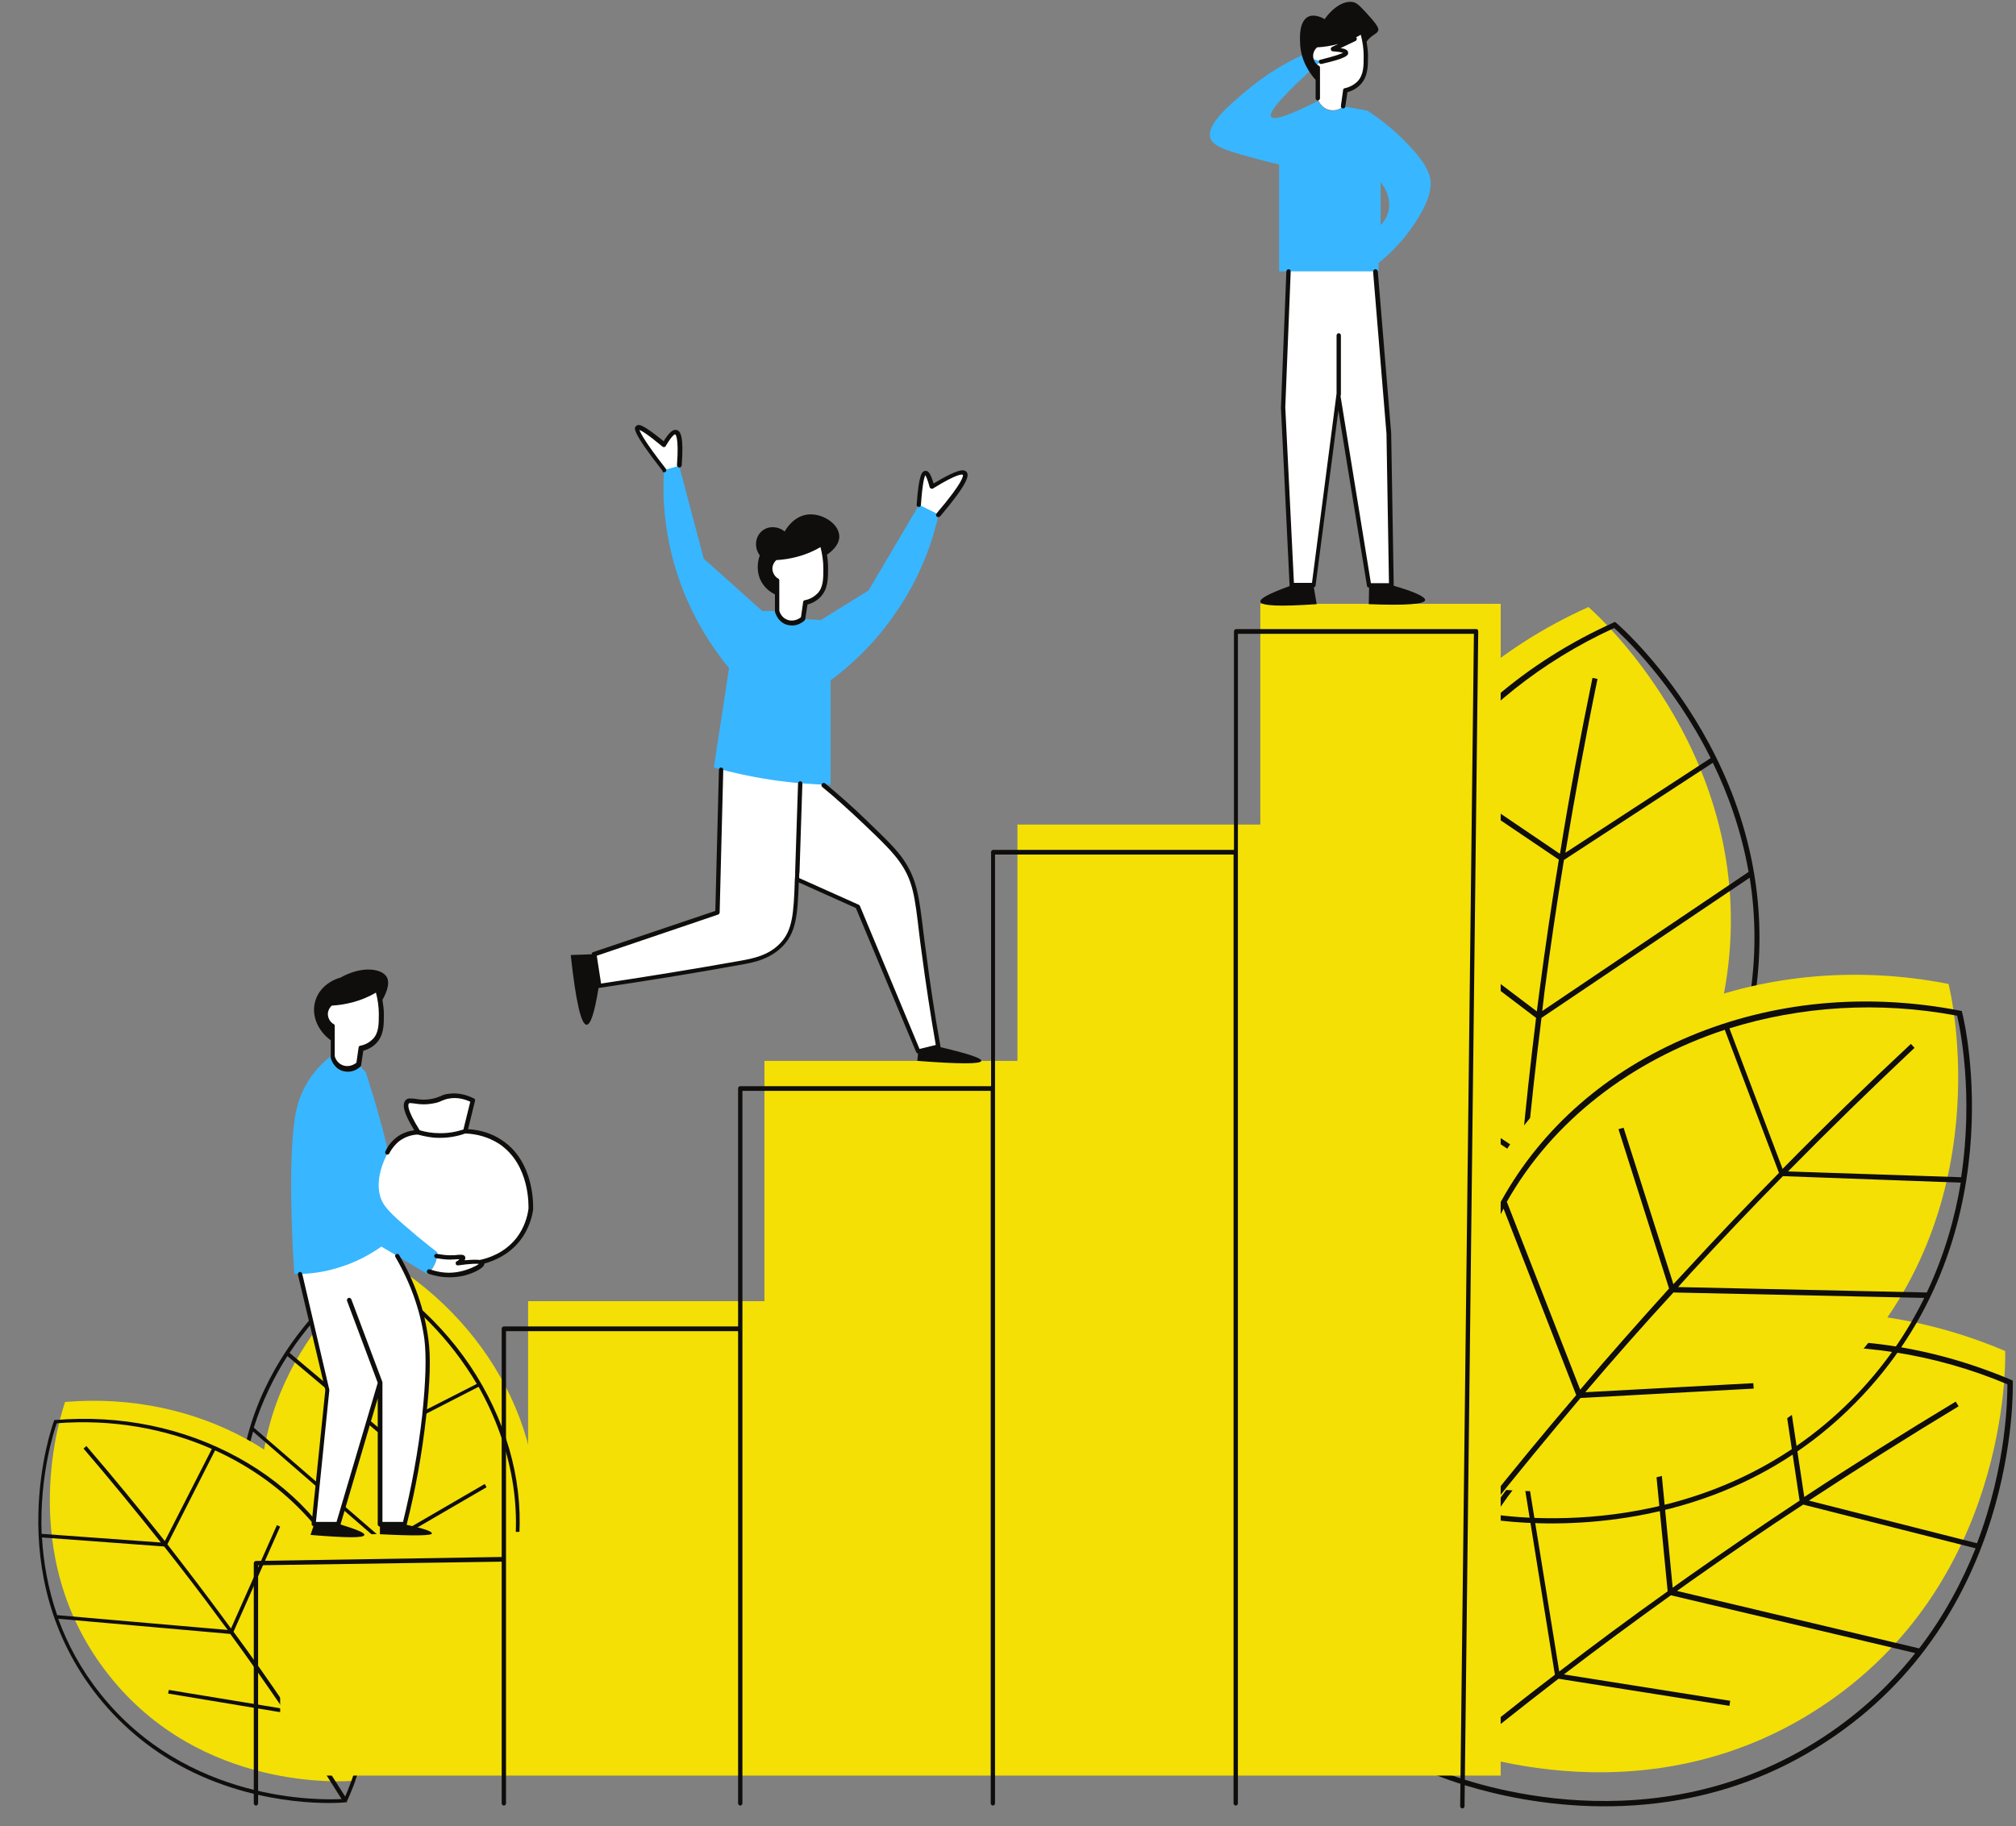
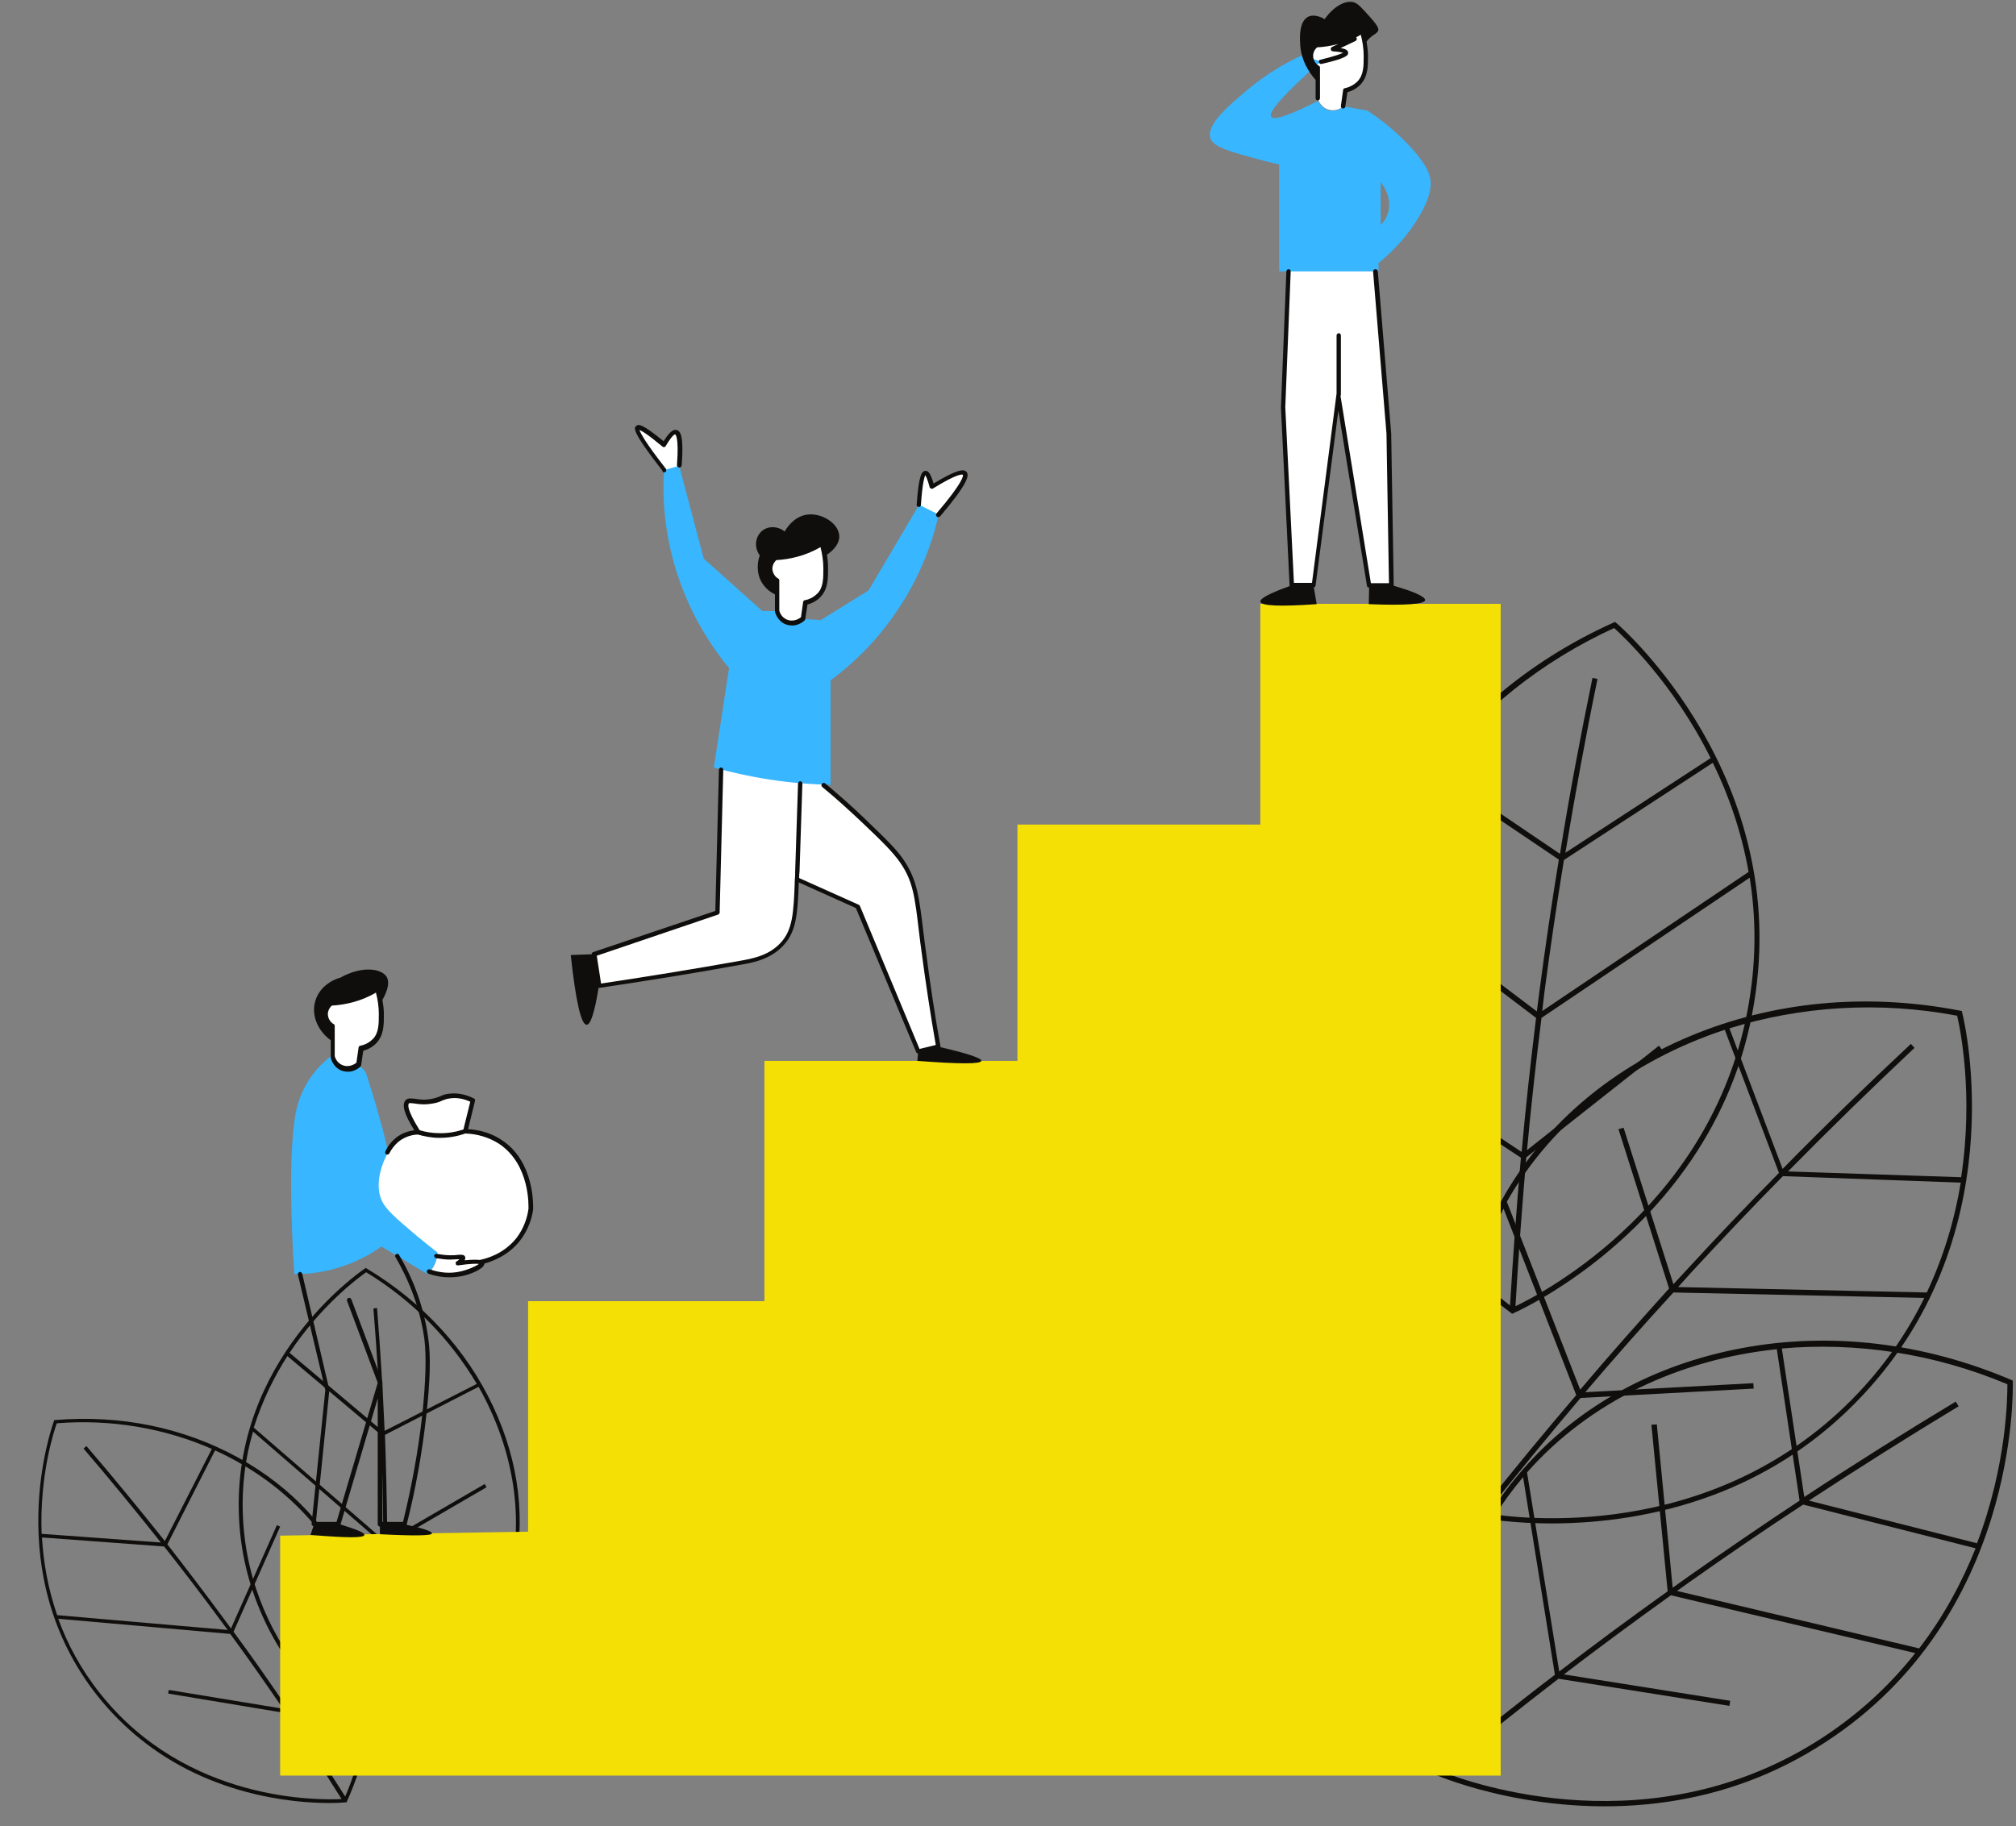
<svg xmlns="http://www.w3.org/2000/svg" fill="#000000" height="505.4" preserveAspectRatio="xMidYMid meet" version="1.1" viewBox="-10.6 -0.5 557.8 505.4" width="557.8" zoomAndPan="magnify">
  <rect x="-10.6" y="-0.5" width="557.8" height="505.4" fill="#808080" stroke="none" />
  <defs>
    <clipPath id="clip1">
      <path d="m55 171h491.32v329h-491.32z" />
    </clipPath>
    <clipPath id="clip2">
-       <path d="m59 173h340v327.01h-340z" />
+       <path d="m59 173h340h-340z" />
    </clipPath>
  </defs>
  <g id="surface1">
    <g id="change1_1">
-       <path d="m99.617 480.21c5.293-3 29.903-17.9 36.703-47.1 7.2-31.1-8.7-65.8-40.203-84.9-2 1.3-36.5 25.5-34.601 68.3 1.8 41.1 35.5 62.1 38.101 63.7zm444.59-106.8c-49.3-21-103.69-10.4-134.3 24.5-28.7 32.9-25.29 74.6-24.39 83.3 4 1.7 57.39 23.7 107.39-9.1 52.21-34.1 51.41-95.3 51.3-98.7zm-188.3-90.6c-5-46.1 24.11-93.4 73-115.3 2.61 2.3 48.11 43.2 37.91 104.6-9.8 59-62.11 83.4-66.11 85.1-7.19-5.2-40.19-31-44.8-74.4" fill="#f4e005" />
-     </g>
+       </g>
    <g clip-path="url(#clip1)" id="change2_1">
      <path d="m388.32 489.81c10.59-8.7 21.39-17.3 32.3-25.7l47.29 7.5 0.21-1.4-46-7.3c9.79-7.5 19.7-14.8 29.59-21.9l67.61 16c-6.61 8.4-15 16.4-25.5 23.3-46.8 30.6-97.2 12.8-105.5 9.5zm132.09-34.1l-67-15.9c1.41-1 2.8-2 4.21-3 10.09-7.1 20.29-14.1 30.7-20.9l47.7 12.1c-3.61 9-8.61 18.6-15.61 27.7zm24.41-73.1c0 3.4-0.11 22.2-8.41 44l-46.5-11.8c13.71-9 27.5-17.7 41.41-26.1l-0.8-1.3c-14.11 8.5-28.11 17.3-41.9 26.4l-6.21-41.1c20.41-1.8 42 1.3 62.41 9.9zm-63.8-9.7l6.3 41.9c-10.3 6.8-20.5 13.8-30.61 20.9-1.5 1.1-3 2.1-4.5 3.2l-4.39-45.2-1.5 0.1 4.5 46.1c-10.11 7.2-20.11 14.6-30 22.2l-8.91-55.1c17.3-19.6 42.11-31.3 69.11-34.1zm-70.2 35.4l8.8 54.7c-10.91 8.3-21.6 16.9-32.1 25.6-1.4-15.5-1.4-51.1 23.3-80.3zm-24.61 82.2l0.41 0.2c1.7 0.7 30 12.6 64.59 7.4 14-2.1 28.91-7 43.5-16.6 52.91-34.6 51.61-96.8 51.61-99.4v-0.5l-0.41-0.2c-24.2-10.3-50-13.4-74.59-8.8-24.41 4.6-45.3 16.1-60.5 33.5-26.91 30.7-26.11 68.9-24.61 83.9zm22.5-129.5c0.81-13.7 1.81-27.4 3-41.2l37.61-29.7-0.91-1.2-36.5 28.9c1.11-12.2 2.5-24.5 4-36.6l57.61-38.8c1.69 10.6 1.89 22.1-0.2 34.5-9.2 55.3-56.61 80.3-64.61 84.1zm64.5-120.2l-57.09 38.5c0.2-1.7 0.4-3.4 0.59-5.1 1.61-12.2 3.41-24.5 5.41-36.7l41.2-26.9c4.3 8.8 7.89 18.9 9.89 30.2zm-37.19-67.5c2.5 2.3 16.3 15.1 26.69 36l-40.19 26.2c2.69-16.1 5.6-32.2 8.89-48.1l-1.39-0.3c-3.31 16.1-6.4 32.4-9 48.7l-34.4-23.3c12.29-16.3 29.29-30 49.4-39.2zm-50.4 40.4l35.09 23.7c-2 12.2-3.8 24.4-5.39 36.6-0.2 1.8-0.5 3.6-0.7 5.4l-36.21-27.4-0.89 1.2 36.89 28c-1.5 12.3-2.89 24.7-4 37.1l-46.5-30.8c-2.7-26 5.5-52.1 21.71-73.8zm-21.5 75.6l46.09 30.6c-1.19 13.7-2.19 27.3-3 40.9-12.3-9.4-38.39-33.6-43.09-71.5zm43.7 73.8l0.39-0.2c1.61-0.7 29.61-13.5 49.2-42.4 7.91-11.7 14.5-26 17.3-43.3 10.41-62.4-36.09-103.6-38.09-105.3l-0.41-0.3-0.39 0.2c-24 10.8-43.7 27.7-57 48.9-13.2 21-18.91 44.3-16.41 67.2 4.41 40.6 32.91 65.9 45 74.9zm-351.2 56.2c-0.402-8.6 0.699-16.5 2.797-23.6l36.102 31.3c0 8.4-0.102 16.9-0.301 25.3l-22.5-22.7-0.699 0.7 23.199 23.4c-0.301 9.5-0.699 19-1.399 28.4-5.3-3.3-35.5-24.3-37.199-62.8zm12.297-44.5l25.902 21.8c0.301 8.5 0.598 17.1 0.598 25.5v3.5l-35.797-31c2.399-7.6 5.699-14.2 9.297-19.8zm52.406 7.7l-25.504 13c-0.5-11.4-1.199-22.8-2.101-34l-1 0.1c0.902 11.1 1.601 22.4 2.101 33.6l-25.3-21.3c8.8-13.3 19.3-21 21.199-22.3 12.995 7.9 23.405 18.7 30.605 30.9zm9.2 53l-34.305 17.2c0.301-8.6 0.402-17.1 0.301-25.6l27.504-16-0.5-0.9-27.004 15.7v-3.8c-0.102-8.5-0.301-17-0.602-25.5l25.906-13.3c9.2 16.3 12.7 34.8 8.7 52.2zm-35.805 46.6c0.601-9.4 1.101-18.8 1.402-28.2l34.093-17c-6.39 25.4-26.3 39.7-35.495 45.2zm-0.301 1.3c8.996-5.1 30.606-20.1 36.996-47.4 3.61-15.5 1.71-31.8-5.59-47.3-7.3-15.6-19.41-28.8-34.906-38.1l-0.297-0.2-0.301 0.2c-1.5 1-36.699 25.3-34.8 68.7 0.5 12 3.8 22.3 8.199 31 11 21.4 29 32.5 30.101 33.1l0.301 0.2 0.297-0.2" fill="#0f0e0c" />
    </g>
    <g id="change1_2">
-       <path d="m499.21 379.11c43.81-44.3 30.2-104 29.31-107.3-52.61-10.3-103.61 11.6-126.11 52.2-21.2 38.2-9.09 78.2-6.29 86.6 4.29 0.8 61.09 11 103.09-31.5zm-479.69 84c-26.598-33.5-12.899-73.3-12.098-75.6 36.797-3.1 69.996 15.7 82.398 45.1 11.594 27.7 0.399 54.2-2.101 59.7-3 0.3-42.699 3.1-68.199-29.2" fill="#f4e005" />
-     </g>
+       </g>
    <g id="change3_1">
      <path d="m94.816 280.11c0-1.6-0.199-4-1.101-6.8-1.699 1-4 2.2-7 3-2.199 0.6-4.199 0.8-5.801 0.9-1.098 1-1.699 2.4-1.398 3.8 0.3 1.5 1.601 2.3 1.8 2.4v8.5c0 0.2 0.598 2.2 2.598 3 1.5 0.6 3.301 0.3 4.602-0.9 0.199-1.5 0.398-2.9 0.601-4.4 1-0.2 2.598-0.8 3.797-2.1 1.902-2 1.902-4.6 1.902-7.4zm26.504 68.7l-3.91-0.6c-0.2 0.2-0.59 0.6-1.39 1 2.69-0.4 4.3-0.5 5.3-0.4zm14.59-14.6c-0.2 1.7-0.89 5-3.5 8.2-3.7 4.7-8.79 6-10.39 6.4 0.6 0.1 0.8 0.2 0.89 0.4 0.21 0.7-2.89 2.3-5.89 2.9-3.61 0.8-6.7 0-8.7-0.6 0.39-0.4 0.8-1 1.2-1.8 0.5-1 0.69-1.8 0.8-2.4 0.89 0.2 2.2 0.4 3.8 0.4l-13.21-2.1c-6.695-3.7-10.594-10.5-9.793-17.1 0.598-5.3 4-8.7 5.297-9.9 0.402-0.8 1.102-2.2 2.602-3.5 2.394-1.9 5.004-2.1 5.804-2.1-3.5-5.5-3.8-7.6-3.11-8.4 0.91-0.9 3 0.6 6.91-0.1 2.29-0.4 2.7-1.2 4.7-1.5 2.59-0.4 4.89 0.4 6.5 1.2-0.7 2.8-1.41 5.7-2.11 8.5 2.2 0.1 6 0.5 9.7 2.9 9 5.8 8.5 17.8 8.5 18.6zm68.41-174.1v8.5c0 0.2 0.59 2.2 2.59 3 1.5 0.6 3.3 0.3 4.61-0.9 0.19-1.5 0.39-2.9 0.6-4.4 1-0.2 2.59-0.8 3.79-2.1 1.8-2 1.8-4.6 1.8-7.4 0-1.6-0.19-4-1.09-6.8-1.71 1-4 2.2-7 3-2.21 0.6-4.21 0.8-5.8 0.9-1.11 1-1.7 2.4-1.41 3.8 0.41 1.5 1.71 2.3 1.91 2.4zm43-26c-0.7-2.6-1.3-3.9-1.91-3.9-0.79 0.1-1.39 3-1.79 8.9 0 0.2 0.2 1.7 1.5 2.6 1.09 0.8 2.59 0.8 3.9 0.2 5.69-6.7 8.1-10.6 7.3-11.5-0.7-0.8-3.7 0.5-9 3.7zm-71.8-4.3c1.1-0.4 1.6-1.2 1.69-1.4 0.41-5.8 0.11-8.9-0.89-9.2-0.7-0.2-1.8 1-3.3 3.5-4.4-3.6-6.9-5.2-7.4-4.7-0.6 0.6 1.79 4.5 7.4 11.6 0.3 0.1 1.3 0.6 2.5 0.2zm35.3 86.2c-0.3 8.1-0.7 19.5-0.8 23.6zm34.2 46.7c0.8 6 2 15 4 26.1-1.9 0.5-3.7 0.9-5.61 1.4l-16.7-40.1c-6-2.7-10.89-4.9-16.8-7.5v-0.1c-0.29 9.7-0.7 14.3-4.09 18-3.41 3.7-7.91 4.5-11.61 5.2-13 2.3-26 4.5-39.09 6.4-0.5-2.9-0.91-5.8-1.41-8.8l34.11-11.6c0.3-13.2 0.7-26.4 1-39.5l28.5 4.2c2.8 2.3 6.7 5.7 11.2 10 5.69 5.5 8.6 8.2 10.6 11.2 4.09 6.1 4.09 11 5.9 25.1zm109-244.5v8.5c0 0.199 0.6 2.199 2.6 3 1.5 0.598 3.29 0.301 4.59-0.902 0.2-1.5 0.41-2.899 0.61-4.399 1-0.199 2.59-0.801 3.8-2.101 1.79-2 1.79-4.598 1.79-7.399 0-1.601-0.2-4-1.09-6.801-1.7 1-4 2.2-7 3-2.2 0.602-4.2 0.801-5.8 0.903-1.11 1-1.7 2.398-1.4 3.797 0.4 1.5 1.59 2.3 1.9 2.402zm20.39 142.9h-6.09l-8.5-52.2v-0.7l-6.91 52.9h-6.09l-2.41-49.2 1.5-37.601h24.21l3.7 44.801 0.59 42" fill="#ffffff" />
    </g>
    <g id="change2_2">
      <path d="m484.12 323.71c11.5-11.7 23.2-23.1 35-34.2l-1-1.1c-12 11.2-23.91 22.8-35.5 34.6l-14.71-38.9c19.61-6.1 41.3-7.6 63-3.5 0.8 3.3 4.61 21.7 1.11 44.7zm38.4 33.5l-68.81-1.5c1.11-1.3 2.31-2.5 3.41-3.8 8.4-9.1 16.9-18.1 25.59-26.9l49.2 1.8c-1.59 9.7-4.5 20-9.39 30.4zm-20.7 29.6c-39.41 39.8-92.41 33-101.3 31.5 8.5-10.7 17.3-21.4 26.19-31.9l47.91-2.6-0.1-1.5-46.5 2.5c8-9.4 16.1-18.6 24.39-27.6l69.41 1.5c-4.7 9.6-11.2 19.2-20 28.1zm-96.41-52.8l20.11 51.6c-8.9 10.4-17.61 21-26.11 31.7-4.59-14.8-12-49.6 6-83.3zm61.21-49.5l15 39.6c-8.71 8.8-17.21 17.8-25.5 26.8-1.21 1.3-2.5 2.7-3.71 4l-13.79-43.3-1.41 0.4 14 44.1c-8.3 9.2-16.59 18.5-24.59 28l-20.3-52c12.7-22.5 34.5-39.1 60.3-47.6zm65.7-4.7l-0.11-0.5-0.5-0.1c-25.8-5-51.69-2.6-74.8 7.1-22.89 9.6-40.89 25.3-52.09 45.5-19.8 35.7-11.11 72.9-6.41 87.2l0.11 0.4 0.39 0.1c1.8 0.4 32 6 64.71-6.3 13.2-5 26.79-12.9 39.09-25.4 44.5-45 30.31-105.4 29.61-108zm-447.41 216.9c-5-7.9-10.199-15.8-15.398-23.7l17.601-33.8c9.699 24.5 2 47.7-2.203 57.5zm-67.797-28.5c-5.402-6.8-9.101-13.8-11.601-20.7l47.601 4.2c5 6.8 9.797 13.7 14.598 20.7l-31.598-5.2-0.203 1 32.5 5.4c5.301 7.9 10.5 15.8 15.5 23.8-6 0.3-42.797 1-66.797-29.2zm-16.101-43.2l33.8 2.5c5.301 6.7 10.5 13.5 15.5 20.3 0.7 0.9 1.399 1.9 2.098 2.8l-47.199-4.1c-2.598-7.5-3.797-14.8-4.199-21.5zm4.102-31.6c15.199-1.2 29.899 1.4 42.899 7.1l-13 25.5c-7.102-8.9-14.301-17.7-21.7-26.3l-0.8 0.7c7.3 8.5 14.398 17.2 21.398 26l-32.996-2.4c-0.602-16.1 3.398-28.4 4.199-30.6zm81.399 44.6l-17.7 34.1c-4.8-7.1-9.699-14.1-14.8-21l12.898-29.1-0.898-0.4-12.7 28.6c-0.699-1-1.5-2-2.199-3-5-6.8-10.203-13.6-15.402-20.3l13.199-26c16.902 7.7 30.602 20.7 37.602 37.1zm-31.2-35.1c-15.101-8.3-32.601-11.9-50.601-10.4h-0.297l-0.102 0.3c-0.602 1.7-14.902 42 12.098 76.1 7.5 9.4 16.203 15.9 24.801 20.3 21.402 10.9 42.5 9.3 43.801 9.1h0.3l0.098-0.3c4.301-9.4 13-34.2 2.102-60.1-6.102-14.7-17.301-26.8-32.2-35" fill="#0f0e0c" />
    </g>
    <g id="change1_3">
      <path d="m135.52 423.41v-63.8h65.39v-66.5h70v-65.4h67.21v-61.1h66.5v324.3h-268.71-68.996v-66.4c22.902-0.4 45.706-0.7 68.606-1.1" fill="#f4e005" />
    </g>
    <g clip-path="url(#clip2)" id="change2_4">
      <path d="m263.62 300.11v-64.8c0-0.3 0.29-0.6 0.59-0.6h66.61v-60.5c0-0.3 0.3-0.6 0.59-0.6h66.5c0.21 0 0.3 0.1 0.41 0.2 0 0.2 0.09 0.3 0.09 0.5l-3.79 325.1c0 0.3-0.3 0.6-0.6 0.6-0.31 0-0.61-0.3-0.61-0.6l3.8-324.5h-65.3v323.7c0 0.3-0.29 0.6-0.59 0.6s-0.61-0.3-0.61-0.6v-262.6h-66v262.6c0 0.3-0.3 0.6-0.59 0.6-0.3 0-0.6-0.3-0.6-0.6v-197.2h-68.7v197.2c0 0.3-0.3 0.6-0.61 0.6-0.3 0-0.59-0.3-0.59-0.6v-130.7h-64.21v130.7c0 0.3-0.29 0.6-0.59 0.6s-0.61-0.3-0.61-0.6v-66.9l-67.394 1v65.9c0 0.3-0.3 0.6-0.601 0.6s-0.598-0.3-0.598-0.6v-66.5c0-0.3 0.297-0.6 0.598-0.6l67.995-1.1v-63.2c0-0.3 0.31-0.6 0.61-0.6h64.8v-65.9c0-0.3 0.29-0.6 0.59-0.6h69.41" fill="#0f0e0c" />
    </g>
    <g id="change3_2">
-       <path d="m355.12 16.512c4.7-1.102 7-2 7-2.602 0-0.398-1.3-0.699-3.71-0.898 2.11-1 4.11-1.903 6.21-2.903 0-0.199-5.3-1.097-9.5 1-1 0.5-2.6 1.602-4.1 3.7zm-260.5 365.8c-3.902 13-7.703 26.1-11.601 39.1h-6.801l3.801-37.1-7.602-32.1c7.801-3.3 15.602-6.6 23.5-9.9 4.996 6.9 9.906 16.3 11.406 27.9 0.89 6.8 0.39 12.1-0.61 21.3-0.8 7.5-2.39 17.8-5.39 29.9h-6.804l0.101-39.1-8.703-22.9" fill="#ffffff" />
-     </g>
+       </g>
    <g id="change4_1">
      <path d="m371.41 49.91v11.899c0.61-0.7 1.8-2 2.21-4.098 0.79-4.199-1.91-7.402-2.21-7.801zm10.5 9.699c-1.89 3.2-5.29 8-11.09 12.7v2.3h-27.5v-29.597c-1.3-0.301-3.11-0.703-5.3-1.301-8.61-2.301-12.81-3.5-13.7-5.902-1.3-3.7 4.89-8.899 9.8-13.098 5.79-4.902 11.4-8 15.5-9.902 1.7 0.601 3.5 1.101 5.2 1.703-10 8.898-14.61 14-13.7 15.297 0.7 1.101 5.09-0.399 13-4.399 0 0.102 1 2.301 3.4 2.699 2 0.301 3.39-1 3.5-1.199l6.69 1.199c6.5 4.2 10.7 8.602 13.31 11.602 3.1 3.699 3.89 5.699 4.19 7.699 0.11 1 0.41 4.102-3.3 10.199zm-300.39 231.8c-2 1.4-4.801 3.9-7.102 7.7-2.398 4-3.199 7.8-3.598 11-1.902 14.3-0.101 40 0 42 2.899 0 6.801-0.2 11.301-1.5 5.797-1.6 10.098-4.2 12.797-6.1 4.301 2.5 8.496 5.1 12.796 7.6 0.7-0.7 1.7-1.9 2.31-3.7 0.3-0.9 0.39-1.6 0.39-2.3-1.29-1-3.2-2.5-5.5-4.4-5.894-5-8.894-7.5-9.996-10.2-0.598-1.4-2-5.9 1.902-13.2-0.699-2.9-1.402-6-2.3-9-1.2-4.6-2.602-8.9-3.899-13-0.601-0.7-1.301-1.5-1.902-2.2-1.199 1.2-3 1.5-4.598 0.9-1.5-0.6-2.5-2-2.601-3.6zm126.39-119.5c2.11 0.4 3.61-1 3.71-1.1l4.9 0.3 13.19-8.2 14-23.7c1.81 0.9 3.61 1.8 5.41 2.7-1.5 6.7-4.8 17.3-12.6 28.2-5.9 8.4-12.5 14.1-17.31 17.7v28.9c-4.89-0.1-10.5-0.5-16.5-1.4-5.89-0.9-11.19-2.1-15.8-3.4l4.21-27.5c-4.21-5.1-10.41-13.9-14.41-26.3-3.8-11.8-4-22.1-3.59-28.5l4.2-1.2 6.8 25.7 16.2 14.5h4.3c0.29 1.7 1.59 3 3.29 3.3" fill="#38b6ff" />
    </g>
    <g id="change2_3">
      <path d="m243.62 139.81c0.29 0 0.59-0.2 0.59-0.6 0.41-6.1 1-7.8 1.2-8.2 0.21 0.3 0.61 1.1 1.21 3.3 0 0.2 0.2 0.3 0.4 0.4 0.19 0.1 0.39 0.1 0.5 0 7.1-4.4 8.19-3.9 8.3-3.8 0.09 0.2 0.3 1.8-7.3 10.7-0.2 0.3-0.2 0.6 0.1 0.9 0.09 0.1 0.29 0.1 0.4 0.1 0.19 0 0.3-0.1 0.5-0.2 7.8-9.2 8.1-11.4 7.3-12.3-0.7-0.8-2.3-0.9-9.11 3.2-0.8-2.6-1.39-3.6-2.3-3.5-0.89 0.1-1.79 0.8-2.39 9.5 0 0.2 0.3 0.5 0.6 0.5zm-70.5-9.6c0.09 0 0.29 0 0.4-0.1 0.3-0.2 0.3-0.6 0.1-0.9-5.8-7.4-7-9.9-7.3-10.7 0.59 0.2 2.2 1.1 6.39 4.6 0.11 0.1 0.31 0.2 0.5 0.1 0.2 0 0.31-0.1 0.41-0.3 1.9-3.2 2.5-3.2 2.59-3.2 0 0 1.11 0.4 0.5 8.5 0 0.3 0.2 0.6 0.61 0.7 0.3 0 0.59-0.2 0.7-0.6 0.6-8.1-0.31-9.5-1.4-9.8-1-0.3-2.1 0.7-3.6 3.1-6-4.9-7-4.8-7.61-4.2-0.59 0.5-1.39 1.3 7.3 12.4 0 0.4 0.2 0.4 0.41 0.4zm-78.905 149.9c0-2-0.301-4-0.801-5.9-2 1.2-4.199 2.1-6.5 2.7-1.898 0.5-3.797 0.8-5.699 0.9-0.899 0.8-1.301 2-1 3.1 0.301 1.2 1.199 1.9 1.5 2 0.199 0.1 0.301 0.3 0.301 0.5v8.4c0.101 0.4 0.601 1.9 2.199 2.5 1.199 0.5 2.699 0.2 3.801-0.7l0.601-4.2c0-0.2 0.199-0.5 0.5-0.5 1.5-0.3 2.598-1 3.5-1.9 1.598-1.7 1.598-4.1 1.598-6.9zm-17.598-3.5c1.399-5 6.598-6.5 6.899-6.5 6-3.4 11.5-2.6 12.898-0.2 1.102 2-0.5 5.1-1.199 6.3 0.199 1.3 0.402 2.6 0.402 4 0 2.9 0 5.7-2 7.9-0.902 1-2.203 1.8-3.703 2.2l-0.598 4c0 0.1-0.101 0.3-0.199 0.4-1 0.9-2.203 1.4-3.402 1.4-0.598 0-1.199-0.1-1.801-0.3-2.297-0.9-2.898-3.2-3-3.5v-4.9c-3.699-2.7-5.398-7-4.297-10.8zm25.293 144.9c2.5-9.9 4.3-20 5.41-30 1.09-9.5 1.3-16.7 0.59-21.5-1.09-8.1-3.79-15.9-8.094-23.2-0.199-0.3-0.5-0.4-0.8-0.2-0.301 0.2-0.399 0.5-0.2 0.8 4.204 7.2 6.894 14.8 8.004 22.7 0.59 4.7 0.39 11.8-0.61 21.2-1.09 9.7-2.89 19.6-5.3 29.4h-5.695v-38.7l-8.598-22.9c-0.101-0.3-0.5-0.5-0.801-0.4-0.3 0.1-0.5 0.5-0.402 0.8l8.5 22.7-11.398 38.5h-5.7l3.7-36.4v-0.2l-7.5-32.1c-0.102-0.3-0.399-0.5-0.7-0.5-0.3 0.1-0.5 0.4-0.5 0.7l7.598 32-3.797 37c0 0.2 0 0.3 0.199 0.5 0.098 0.1 0.2 0.1 0.301 0.2-0.301 0.8-0.5 1.6-0.801 2.4 9.801 0.8 14.801 0.9 14.899 0 0.101-0.6-2.098-1.5-6.598-2.9l10.297-34.9v34.9c0 0.3 0.301 0.6 0.602 0.6v2.1c9.504 0.5 14.304 0.4 14.394-0.2 0-0.6-2.29-1.4-7-2.4zm147.71-132.2v-0.2c-1.6-8.8-2.91-17.6-4-26.1-0.3-2-0.5-3.8-0.71-5.4-1.2-10-1.79-14.6-5.39-20-2-3-4.9-5.8-10.61-11.3-3.59-3.5-7.39-6.8-11.2-10-0.3-0.2-0.59-0.2-0.89 0.1-0.2 0.3-0.2 0.6 0.09 0.9 3.8 3.1 7.5 6.5 11.11 9.9 5.69 5.4 8.5 8.2 10.5 11.1 3.5 5.1 4 9.3 5.19 19.4 0.2 1.6 0.41 3.4 0.7 5.4 1.11 8.4 2.41 17 3.91 25.6l-4.5 1.1-16.5-39.6c-0.11-0.1-0.2-0.3-0.3-0.3l-16.5-7.4c0-0.6 0-1.2 0.1-1.8l0.79-24.4c0-0.3-0.29-0.6-0.59-0.6s-0.61 0.3-0.61 0.6l-0.8 24.5c0 0.7 0 1.5-0.09 2.1-0.3 9.7-0.7 14-3.91 17.5-3.29 3.6-7.89 4.4-11.2 5-12.89 2.3-25.8 4.4-38.5 6.3l-1.19-7.7 33.6-11.4c0.2-0.1 0.4-0.3 0.4-0.6l1-39.5c0-0.3-0.31-0.6-0.61-0.6-0.29 0-0.59 0.3-0.59 0.6l-1 39.1-33.8 11.4c-0.31 0.1-0.4 0.3-0.4 0.6l-5.8 0.2c1.39 12.9 2.89 19.3 4.39 19.3 1.11 0 2.2-3.4 3.31-10.2h0.19c12.81-1.9 26-4 39.11-6.4 3.5-0.6 8.3-1.5 11.89-5.4 3.41-3.7 3.91-8.3 4.2-17.4l15.8 7.1 16.7 39.9c0.11 0.2 0.3 0.3 0.5 0.4l-0.2 2c11.7 0.9 17.61 0.9 17.7 0 0.21-0.7-3.59-2-11.29-3.8zm125.4-127.7v-0.2l-0.7-42-3.7-44.801c0-0.3-0.3-0.597-0.71-0.597-0.29 0-0.59 0.297-0.59 0.699l3.7 44.799 0.69 41.4h-5l-8.39-51.7v-0.1l0.09-0.4v-16.401c0-0.297-0.29-0.598-0.59-0.598s-0.61 0.301-0.61 0.598v16.101l-6.8 52.4h-5l-2.39-48.6 1.5-37.601c0-0.3-0.2-0.597-0.61-0.597-0.29 0-0.59 0.297-0.59 0.597l-1.5 37.701 2.39 49.2v0.2c-5.5 2-8.19 3.4-8.09 4.3 0.2 1.2 5.4 1.4 15.59 0.7l-0.8-4.7c0.3 0 0.5-0.2 0.5-0.5l6.3-48.4 7.91 48.5c0 0.3 0.29 0.5 0.59 0.5l-0.09 4.6c10.2 0.4 15.4 0 15.59-1.1 0.11-0.9-2.8-2.3-8.69-4zm-157.81-4.8c0-2-0.3-4-0.8-5.9-2 1.2-4.2 2.1-6.5 2.7-1.89 0.5-3.79 0.8-5.7 0.9-0.89 0.8-1.3 2-1 3.1 0.31 1.2 1.2 1.9 1.5 2 0.2 0.1 0.31 0.3 0.31 0.5v8.4c0.1 0.4 0.6 1.9 2.19 2.5 1.2 0.5 2.7 0.2 3.81-0.7l0.6-4.2c0-0.2 0.2-0.5 0.5-0.5 1.5-0.3 2.59-1 3.5-1.9 1.59-1.7 1.59-4.1 1.59-6.9zm-17.59-3.6c-1.71-2.3-1.21-5.4 0.79-6.9 1.71-1.3 4.3-1.2 6.11 0.3 0.19-0.4 2.3-4.2 6.3-4.7 4.09-0.5 8.89 2.6 8.8 6.2-0.1 2.5-2.5 4.3-3.41 4.9 0.2 1.2 0.31 2.5 0.31 3.7 0 2.9 0 5.7-2 7.9-0.9 1-2.2 1.8-3.7 2.2l-0.61 4c0 0.1-0.09 0.3-0.19 0.4-1 0.9-2.2 1.4-3.4 1.4-0.6 0-1.21-0.1-1.8-0.3-2.3-0.9-2.91-3.2-3-3.5v-4.8c-1-0.5-3-1.7-4.11-4.2-1.3-3.2-0.3-6-0.09-6.6zm-82 158.9l1.9-7.7c-2-0.9-3.9-1.2-5.7-0.9-0.91 0.1-1.5 0.4-2.11 0.6-0.59 0.3-1.3 0.6-2.59 0.8-2.21 0.4-3.8 0.2-5 0-0.91-0.1-1.41-0.2-1.6 0-0.2 0.3-0.7 1.5 3 7.4 1.69 0.5 3.5 0.8 5.19 0.8 2.41 0.1 4.7-0.3 6.91-1zm19.29 22.1c-0.29 2.2-1.2 5.5-3.59 8.6-3.2 4.1-7.41 5.7-9.91 6.4 0 0.2 0 0.3-0.2 0.6-0.59 1-3.5 2.4-6.19 2.9-1.11 0.2-2.2 0.3-3.31 0.3-1.89 0-3.8-0.3-5.8-1-0.29-0.1-0.5-0.5-0.39-0.8 0.1-0.3 0.5-0.5 0.8-0.4 2.89 1 5.7 1.2 8.39 0.6 2.31-0.5 4.41-1.5 5.2-2.1-0.59-0.1-2.2-0.1-5.79 0.4-0.3 0-0.6-0.1-0.6-0.4-0.11-0.3 0-0.6 0.19-0.7 0.41-0.2 0.61-0.4 0.81-0.6h-0.5c-0.61 0-1.31 0.1-2.11 0.1-1.29 0-2.59-0.2-3.89-0.4-0.31-0.1-0.5-0.4-0.5-0.7 0.1-0.3 0.39-0.5 0.69-0.5 1.2 0.2 2.41 0.4 3.7 0.4 0.8 0 1.5 0 2-0.1 1.21-0.1 2-0.1 2.21 0.6 0.09 0.3 0 0.6-0.21 0.9 2.11-0.2 3.41-0.2 4.21-0.1 2-0.4 6.7-1.7 10.2-6.1 2.2-2.9 3-5.9 3.3-8 0-0.5 0.59-12.3-8.21-18.1-2.7-1.7-5.89-2.7-9.29-2.8-2.21 0.8-4.6 1.2-6.91 1.2h-0.5c-1.89 0-3.8-0.4-5.69-0.9-1.2 0-3.4 0.4-5.403 2-1 0.9-1.902 2-2.5 3.2-0.101 0.3-0.5 0.4-0.801 0.3-0.3-0.1-0.402-0.5-0.3-0.8 0.601-1.4 1.601-2.7 2.8-3.7 1.804-1.5 3.804-2 5.204-2.2-2.81-4.5-3.5-7.1-2.4-8.3 0.59-0.7 1.5-0.5 2.7-0.4 1.09 0.2 2.59 0.4 4.59 0 1.11-0.2 1.71-0.5 2.3-0.7 0.61-0.3 1.31-0.6 2.41-0.7 2.2-0.3 4.5 0.1 6.9 1.3 0.3 0.1 0.39 0.4 0.3 0.7l-1.91 7.8c3.41 0.2 6.61 1.2 9.3 3 9.31 6.1 8.7 18.7 8.7 19.2zm212.21-322.9c-0.1-1.7-0.21-6 2.29-7.2 1.71-0.801 3.91 0.301 4.5 0.699 2.3-3.297 5.5-5.297 8-4.699 1.21 0.301 2.41 1.699 4.91 4.5 2 2.301 2.09 3 1.89 3.402-0.3 0.898-1.8 1.098-3.19 3 0.19 1.297 0.39 2.597 0.39 3.898 0 2.899 0 5.699-2 7.899-0.89 1-2.2 1.8-3.7 2.203l-0.59 4c0 0.297-0.3 0.5-0.6 0.5h-0.11c-0.29 0-0.59-0.403-0.5-0.703l0.61-4.399c0-0.199 0.19-0.5 0.5-0.5 1.39-0.301 2.6-1 3.5-1.898 1.69-1.801 1.69-4.203 1.69-7 0-2-0.3-4-0.8-5.903-0.39 0.199-0.79 0.5-1.29 0.699 0.09 0.102 0.2 0.3 0.2 0.402 0 0.199-0.11 0.398-0.2 0.5l-0.1 0.098-4.2 2c1.39 0.203 2 0.601 2.09 1.203 0.11 0.797-0.39 1.597-7.39 3.199h-0.11c-0.29 0-0.5-0.199-0.59-0.5-0.11-0.301 0.09-0.699 0.5-0.699 4.09-1 5.59-1.602 6.2-1.903-0.4-0.097-1.2-0.3-2.81-0.398-0.3 0-0.5-0.199-0.59-0.5-0.1-0.301 0.09-0.5 0.29-0.699l1.71-0.801h-0.1c-1.9 0.5-3.81 0.801-5.7 0.898-0.91 0.801-1.3 2-1 3.102 0.3 1.199 1.2 1.898 1.5 2 0.2 0.098 0.3 0.301 0.3 0.5v8.5c0 0.301-0.3 0.598-0.6 0.598-0.31 0-0.61-0.297-0.61-0.598v-5.102c-1.79-2-4.2-5.597-4.29-10.3" fill="#0f0e0c" />
    </g>
  </g>
</svg>